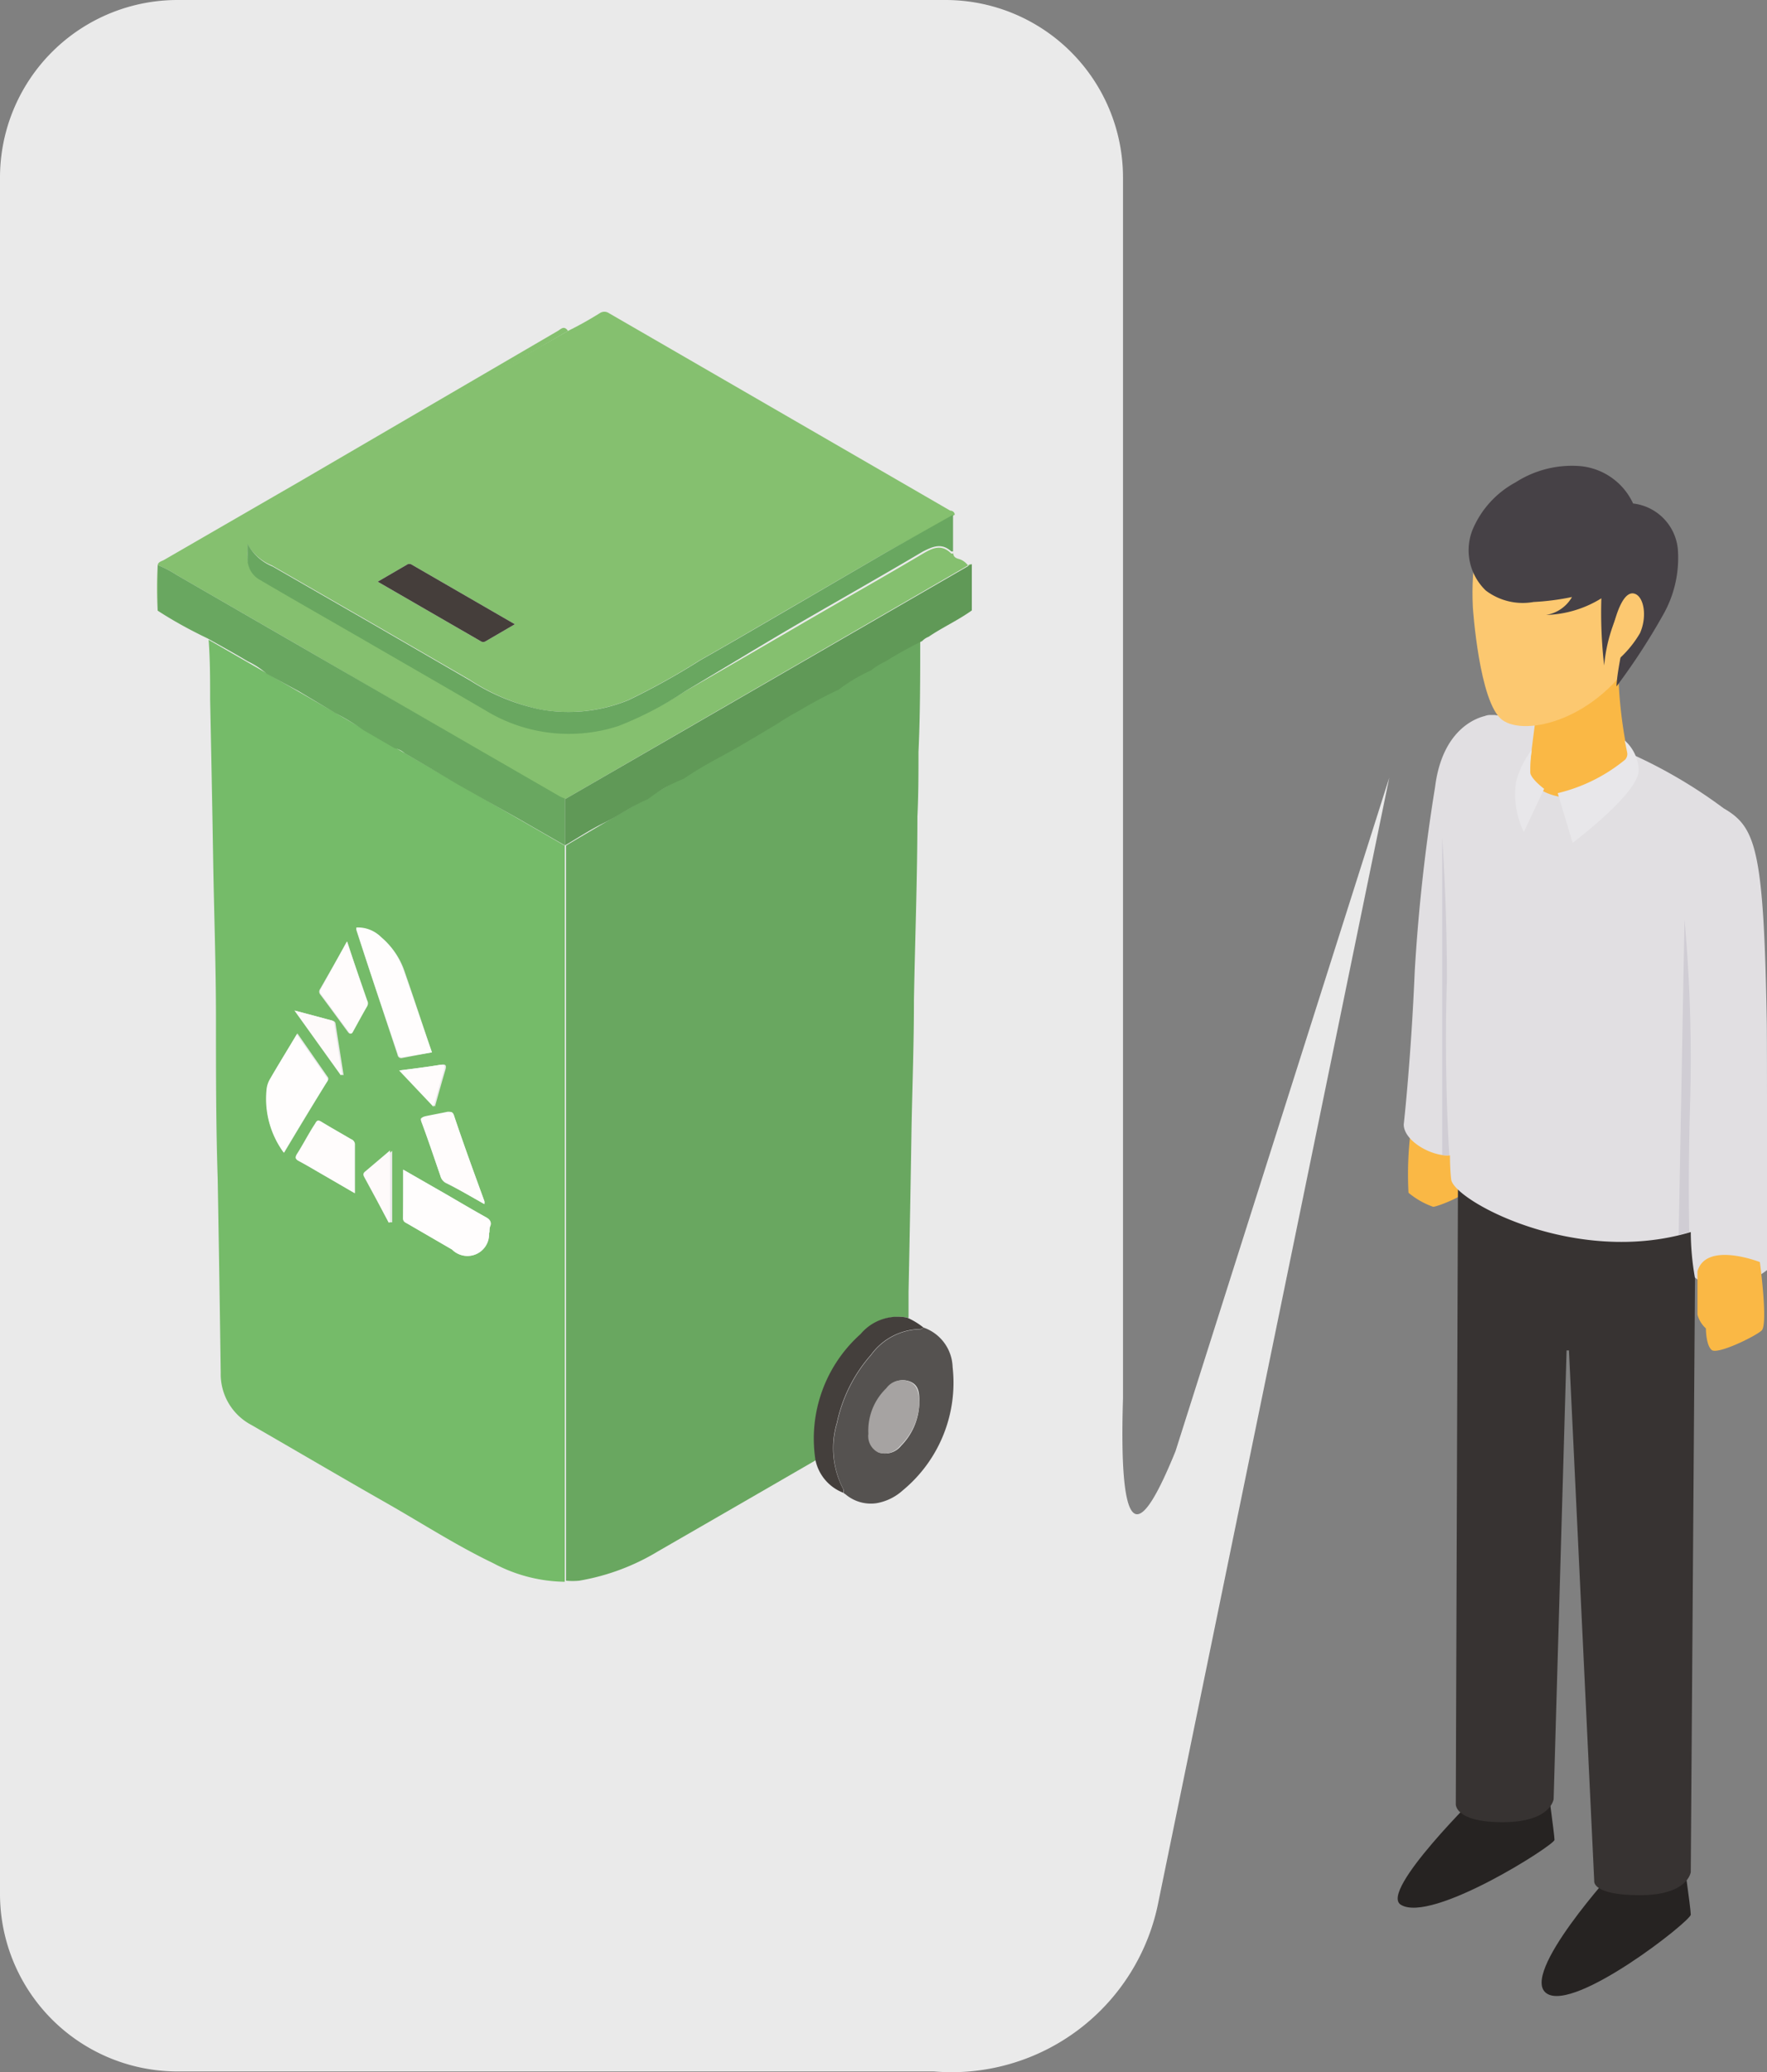
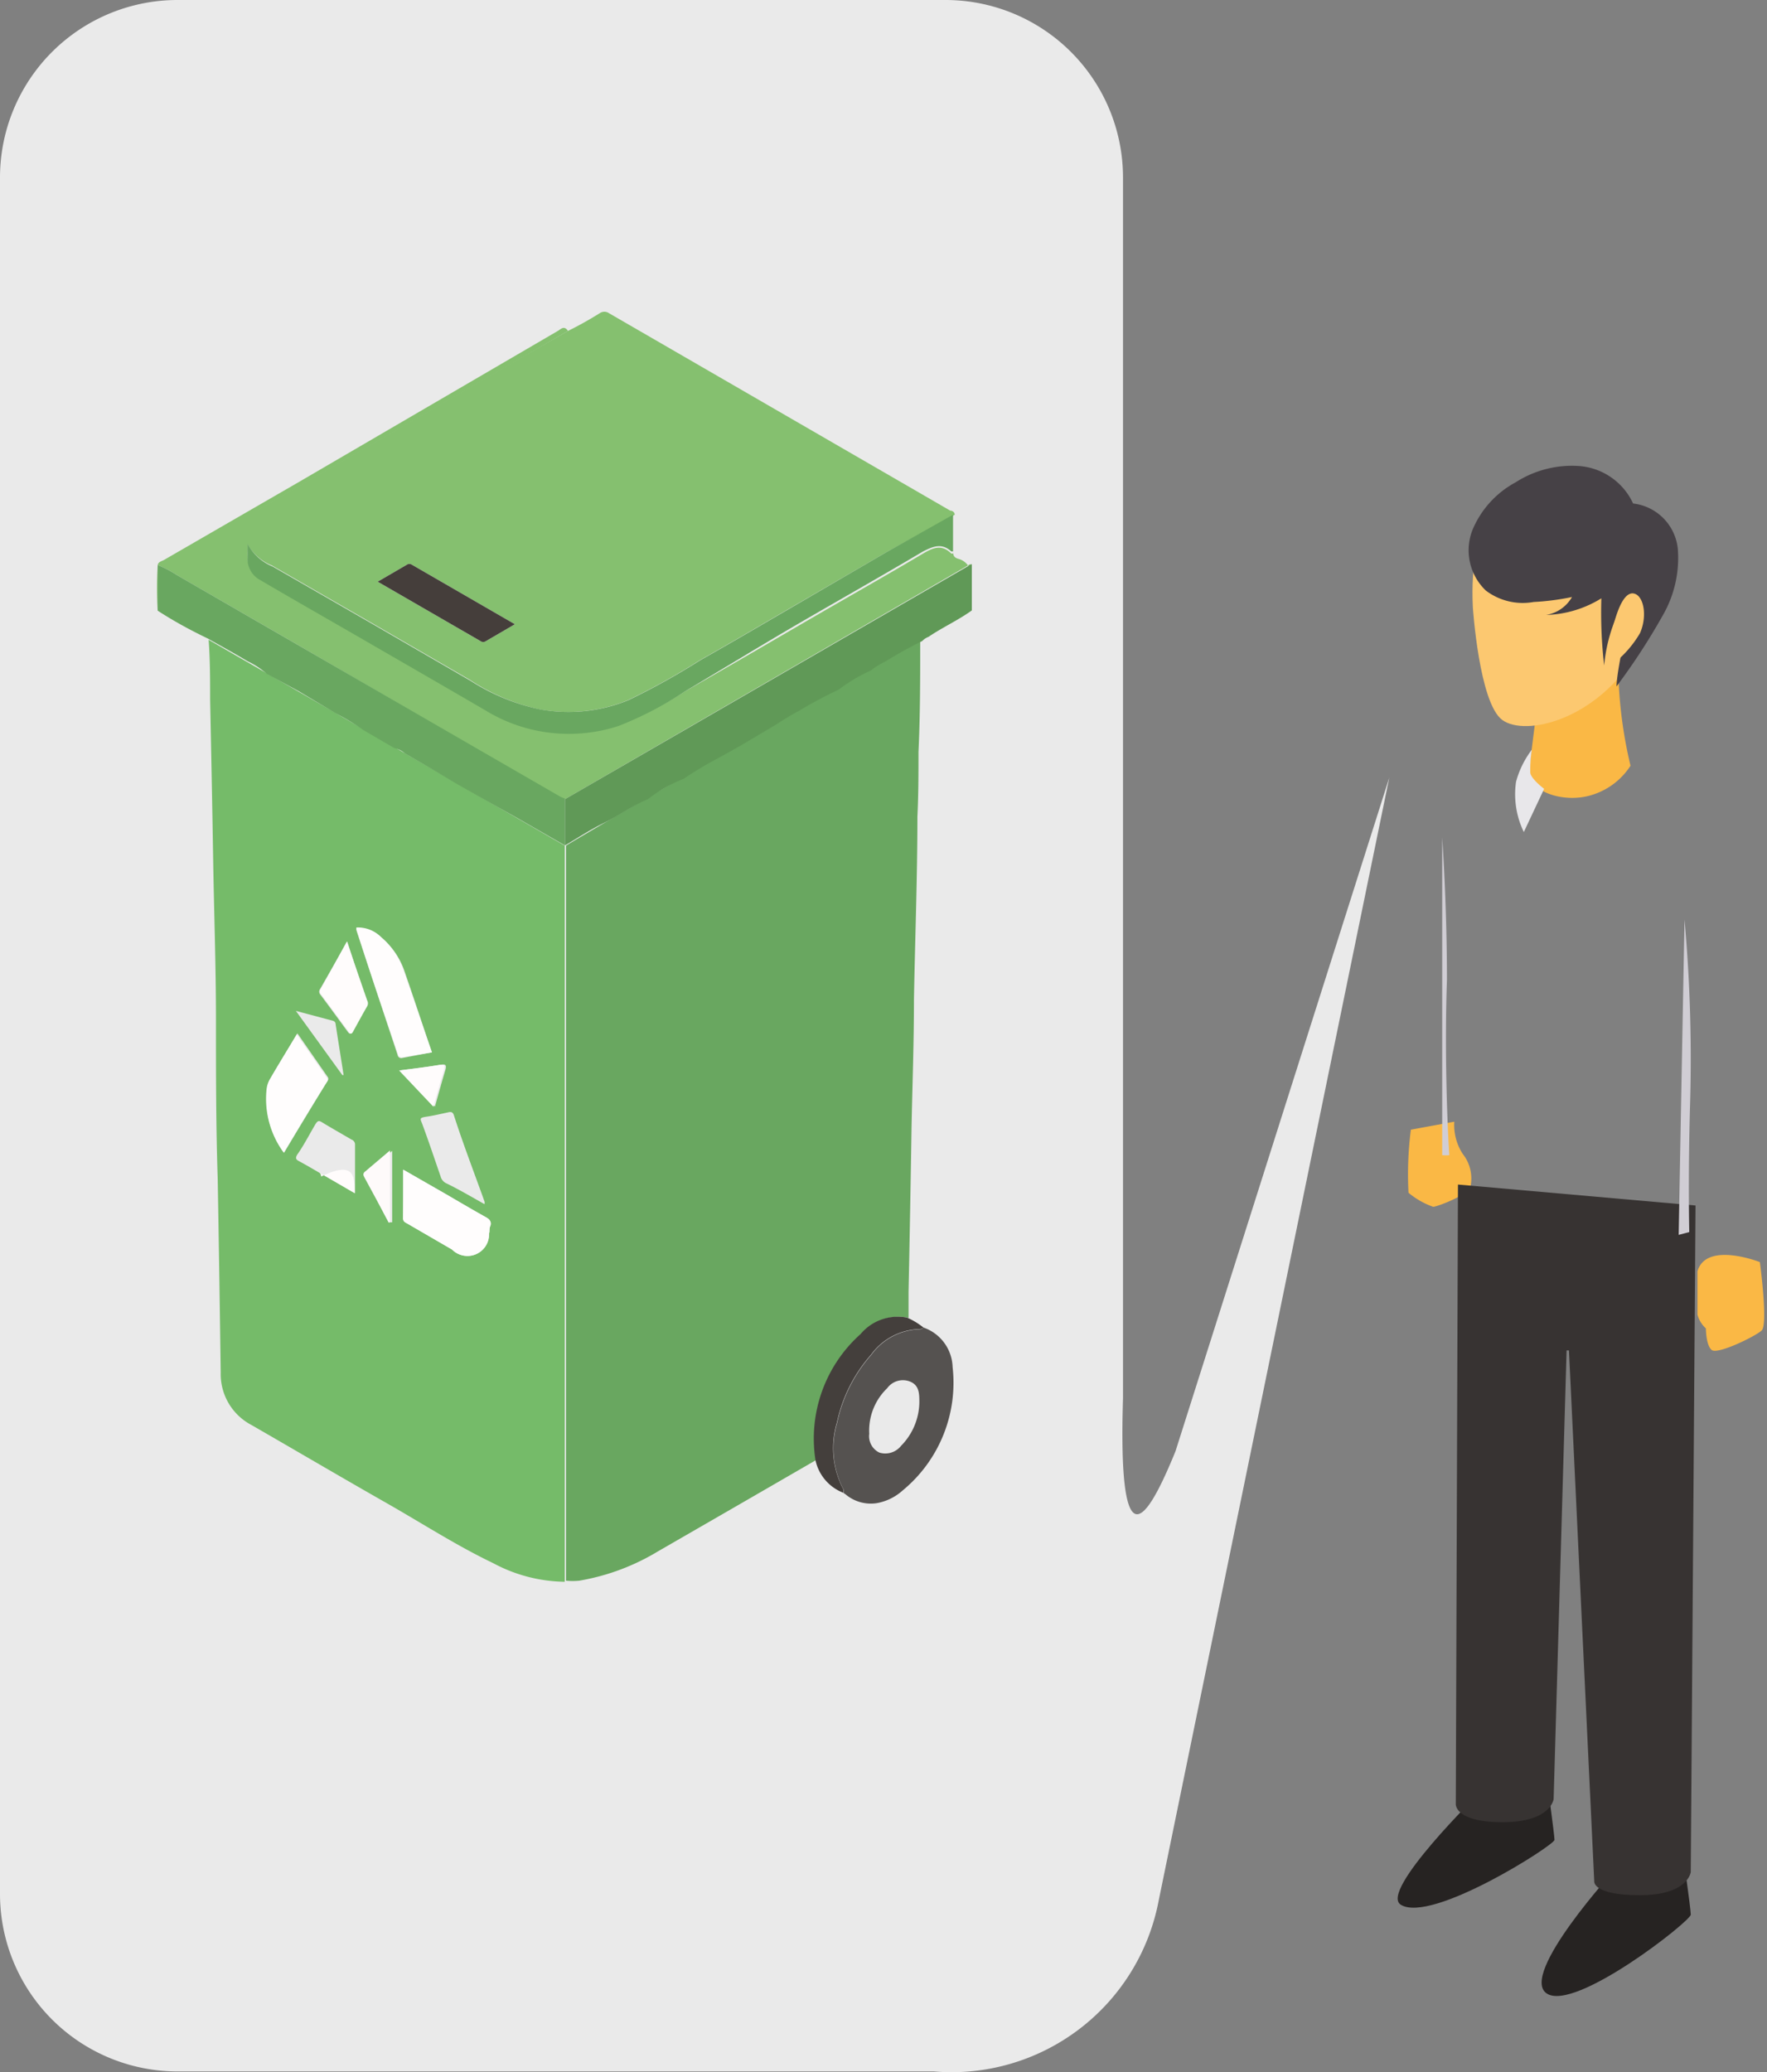
<svg xmlns="http://www.w3.org/2000/svg" viewBox="0 0 81.82 95.93">
  <rect x="0" y="0" width="81.82" height="95.93" fill="#808080" stroke="none" />
  <defs>
    <style>.cls-1{fill:#eaeaea;}.cls-2{fill:#fab845;}.cls-3{fill:#262322;}.cls-4{fill:#373332;}.cls-5{fill:#e1dfe2;}.cls-6{fill:#d0cdd4;}.cls-7{fill:#e8e7ea;}.cls-8{fill:#fcc870;}.cls-9{fill:#464146;}.cls-10{fill:#69a760;}.cls-11{fill:#75bb69;}.cls-12{fill:#85c06f;}.cls-13{fill:#609957;}.cls-14{fill:#555250;}.cls-15{fill:#443f3c;}.cls-16{fill:#fffdfd;}.cls-17{fill:#fffcfc;}.cls-18{fill:#fefafa;}.cls-19{fill:#453e3b;}.cls-20{fill:#a6a3a2;}</style>
  </defs>
  <g id="Calque_2" data-name="Calque 2">
    <g id="Calque_1-2" data-name="Calque 1">
      <path class="cls-1" d="M43.24,95.9h-35A8.22,8.22,0,0,1,0,87.68V8.23A8.22,8.22,0,0,1,8.23,0H43.78A8.22,8.22,0,0,1,52,8.23V64.75q-.16,5.2.61,5.35c.41.07,1-.9,1.82-2.91Q59.38,51.59,64.33,36L53.65,88A9.76,9.76,0,0,1,43.24,95.9Z" />
      <path class="cls-2" d="M65.33,52.3a16.15,16.15,0,0,0-.11,2.92,3.67,3.67,0,0,0,1.14.65c.19,0,1.56-.53,1.72-.89a1.83,1.83,0,0,0-.35-1.56,2.46,2.46,0,0,1-.39-1.49Z" />
      <path class="cls-3" d="M68.51,83s-4.65,4.55-3.65,5.18c1.41.89,7.12-2.76,7.12-3s-.4-3.14-.4-3.14Z" />
      <path class="cls-3" d="M74.81,86.52s-4.49,4.9-3.19,5.77,6.67-3.35,6.67-3.65-.41-3.13-.41-3.13Z" />
      <path class="cls-4" d="M67.51,54.84l-.1,28.68s-.07.84,2.17.84,2.36-1.07,2.36-1.07l.6-20.77h.11l1.17,24.56s-.13.66,2.11.66,2.36-1.07,2.36-1.07l.22-30.86Z" />
-       <path class="cls-5" d="M81.81,47.35c-.14-8.05-.5-9.06-2-9.93A22.79,22.79,0,0,0,69.2,33.1l-.11,0H69a.74.74,0,0,0-.25.05c-.68.17-2,.88-2.3,3.29a83.82,83.82,0,0,0-.94,8.5C65.34,49,65,52.06,65,52.06c0,.75,1.27,1.49,2.14,1.43,0,.71.06,1.14.06,1.14.22,1,5.79,4,11.09,2.41a12.56,12.56,0,0,0,.19,2.1s1.3,1.23,3.37-.36C81.81,58.78,81.83,48.65,81.81,47.35Z" />
      <path class="cls-2" d="M78.6,58.86s0,1.68,0,2a1.32,1.32,0,0,0,.39.64s0,.78.27,1,2-.62,2.31-.9-.08-3.17-.08-3.17S79,57.45,78.6,58.86Z" />
      <path class="cls-6" d="M67,45.37c0-2.49-.11-5-.22-6.6l0,14.71a1.87,1.87,0,0,0,.33,0C67,51.8,66.89,48.49,67,45.37Z" />
      <path class="cls-2" d="M71.27,32s-.31,2.35-.46,3.64c-.11,1,1.58,1.57,2.88,1.17a3.26,3.26,0,0,0,1.81-1.36,20.67,20.67,0,0,1-.57-5Z" />
-       <path class="cls-7" d="M75.34,34.81a.39.39,0,0,1-.09.36,7.75,7.75,0,0,1-3.12,1.55l.69,2.3s3.11-2.33,3.06-3.39a1.93,1.93,0,0,0-.65-1.35Z" />
      <path class="cls-7" d="M70.93,34.71a4.31,4.31,0,0,0-.73,1.48,4,4,0,0,0,.36,2.33l.94-2s-.6-.45-.64-.74A6,6,0,0,1,70.93,34.71Z" />
      <path class="cls-8" d="M68.2,28.12s.29,4.42,1.36,5.21,4.39,0,6.24-3.12c1.55-2.63.9-7.8-2.42-8.34C69.5,21.23,68,24.16,68.2,28.12Z" />
      <path class="cls-6" d="M78.25,51.4A72.08,72.08,0,0,0,78,42.57h0l-.27,14.6.49-.13C78.2,55.86,78.18,54.08,78.25,51.4Z" />
      <path class="cls-9" d="M77.69,25.41a2.35,2.35,0,0,0-2.07-2.1,3,3,0,0,0-2.44-1.73,4.82,4.82,0,0,0-3,.75,4.45,4.45,0,0,0-2,2.21,2.58,2.58,0,0,0,.62,2.8,2.83,2.83,0,0,0,2.21.53,11.59,11.59,0,0,0,1.78-.23,1.69,1.69,0,0,1-1.2.83,5.12,5.12,0,0,0,2.56-.77,21.47,21.47,0,0,0,.13,3.11,7.4,7.4,0,0,1,1-3.11c.25.94-.38,2.93-.43,4.08A29.83,29.83,0,0,0,77,28.48,5.32,5.32,0,0,0,77.69,25.41Z" />
      <path class="cls-8" d="M74.51,29.94s.35-2.44,1.07-2.47c.51,0,.73,1,.36,1.84a5,5,0,0,1-1.43,1.56v-.93Z" />
      <path class="cls-10" d="M42.61,29.68c0,1.71,0,3.42-.08,5.13,0,1,0,2-.05,3,0,2.83-.11,5.66-.16,8.49,0,1.94-.07,3.88-.11,5.81q-.06,3.86-.14,7.71c0,.4,0,.79,0,1.19a2.25,2.25,0,0,0-2.15.72,6.49,6.49,0,0,0-2.09,5.84q-3.68,2.13-7.36,4.25a10.4,10.4,0,0,1-3.65,1.36,3.14,3.14,0,0,1-.61,0V58.29q0-9.57,0-19.14h0C26.79,38.77,42,29.93,42.61,29.68Z" />
      <path class="cls-11" d="M26.15,39.15q0,9.57,0,19.14V73.23a7.18,7.18,0,0,1-3.31-.86c-1.69-.81-3.27-1.83-4.9-2.76-2.11-1.2-4.2-2.43-6.3-3.64a2.66,2.66,0,0,1-1.42-2.42q-.06-4.47-.14-9C10,52.12,10,49.65,10,47.18s-.09-4.94-.13-7.41-.09-4.93-.14-7.4c0-.92,0-1.83-.07-2.75l5.9,3.4C16,33.29,25.39,38.71,26.15,39.15Zm-7.48,15c0,.78,0,1.52,0,2.25,0,.17.12.2.22.26l2.05,1.19a1,1,0,0,0,1.71-.74c0-.11,0-.24.06-.36s0-.3-.21-.4c-.61-.34-1.22-.7-1.82-1.05ZM20,48.72c-.43-1.27-.84-2.52-1.27-3.76a3.51,3.51,0,0,0-1.06-1.55A1.5,1.5,0,0,0,16.5,43s0,0,0,.06c.63,1.93,1.27,3.85,1.91,5.78a.17.17,0,0,0,.22.14Zm-6.84,4.64c.68-1.14,1.34-2.23,2-3.31a.15.15,0,0,0,0-.21l-1.39-2c-.43.72-.85,1.4-1.25,2.09a1.13,1.13,0,0,0-.15.48A4.19,4.19,0,0,0,13.14,53.36Zm9.28,2.38c0-.05,0-.08,0-.1-.48-1.34-1-2.69-1.42-4-.06-.18-.15-.17-.28-.14-.33.07-.66.15-1,.2s-.28.1-.19.33c.3.81.57,1.62.85,2.43a.49.49,0,0,0,.24.31C21.22,55.05,21.8,55.39,22.42,55.74Zm-6-.5c0-.79,0-1.52,0-2.25a.24.24,0,0,0-.16-.23c-.46-.27-.94-.54-1.4-.82-.15-.09-.2,0-.27.1-.28.47-.55,1-.85,1.42-.09.16-.06.22.09.3.3.16.59.33.88.5Zm-.36-11.65-1.26,2.2a.2.2,0,0,0,0,.24c.43.57.85,1.15,1.27,1.72.09.13.15.15.23,0,.21-.38.42-.77.64-1.15a.28.28,0,0,0,0-.28Zm2,13h.08V53.28l-1.18,1c-.11.09-.07.17,0,.26C17.27,55.21,17.64,55.91,18,56.6Zm-2.23-6.82.06,0c-.12-.78-.25-1.57-.37-2.36a.16.16,0,0,0-.12-.15l-1.72-.46Zm2.7-.22,1.59,1.68c.16-.57.32-1.15.49-1.72.05-.2,0-.25-.2-.22C19.7,49.41,19,49.49,18.48,49.56Z" />
      <path class="cls-12" d="M26.3,15.32a16.22,16.22,0,0,0,1.47-.82.38.38,0,0,1,.43,0L44,23.64c.08,0,.2.05.21.19h0L41,25.59l-4.43,2.57c-1.39.81-2.77,1.62-4.17,2.41a32.41,32.41,0,0,1-3.31,1.84,7.31,7.31,0,0,1-4.11.43,9.64,9.64,0,0,1-3.23-1.37l-4.54-2.63-4.62-2.66a2.28,2.28,0,0,1-1.17-1.06A1.36,1.36,0,0,1,12,23.58c.42-.28.87-.51,1.31-.77l5.09-2.93,5.4-3.13ZM17.49,26.93l4.76,2.75a.21.21,0,0,0,.25,0l1.34-.78-4.76-2.75a.21.21,0,0,0-.25,0Z" />
      <path class="cls-12" d="M11.46,25.81a1.79,1.79,0,0,0,.08.43,1.13,1.13,0,0,0,.52.57c1.63,1,3.29,1.9,4.93,2.85,1.83,1.06,3.66,2.11,5.49,3.18a7.41,7.41,0,0,0,6.16.72A16.2,16.2,0,0,0,31.73,32c1.85-1.05,3.68-2.12,5.52-3.19s3.67-2.1,5.49-3.18c.46-.27.86-.45,1.31,0,0,0,0,0,.08,0v-1.7h0c0,.51,0,1,0,1.52,0,.21,0,.35.24.42a.8.8,0,0,1,.57,1c-.06.5,0,1,0,1.51V26.11L26.16,37a2,2,0,0,1-.22-.09l-3.88-2.24L13.9,29.92,8.2,26.63a5.07,5.07,0,0,0-.9-.47v2.11a17.88,17.88,0,0,1,0-2.07c0-.19.18-.21.3-.28l6.23-3.6,12-7c.14-.08.29-.27.47,0l-2.46,1.43-5.4,3.13-5.09,2.93c-.44.26-.89.49-1.31.77a1.36,1.36,0,0,0-.58,1.54v.34A2.22,2.22,0,0,0,11.46,25.81Z" />
      <path class="cls-10" d="M7.3,28.27V26.16a5.07,5.07,0,0,1,.9.47l5.7,3.29,8.16,4.72,3.88,2.24a2,2,0,0,0,.22.09v2.17h0l-2.28-1.31-1.32-.74-1.43-.81c-.79-.47-1.58-.94-2.38-1.4a1,1,0,0,0-.48-.24l-1.43-.83a11,11,0,0,0-1.32-.8l-1.67-1-1.49-.81a3.89,3.89,0,0,0-.9-.59c-.6-.36-1.22-.7-1.84-1.05C8.83,29.18,8.05,28.76,7.3,28.27Z" />
      <path class="cls-13" d="M26.16,39.14V37L45,26.11v2.15c-.64.46-1.37.79-2,1.22a.83.83,0,0,0-.3.2,19,19,0,0,0-1.71.95,3,3,0,0,0-.66.41,7.6,7.6,0,0,0-1.5.89,20.06,20.06,0,0,0-1.87,1c-.36.19-.7.4-1,.6l-1.5.89c-.92.55-1.89,1-2.79,1.63A6.86,6.86,0,0,0,30,37c-.7.29-1.31.74-2,1.08S26.79,38.77,26.16,39.14Z" />
      <path class="cls-14" d="M42.76,61.46a2,2,0,0,1,1.35,1.83A6.46,6.46,0,0,1,41.8,69a2.43,2.43,0,0,1-1.2.59,1.81,1.81,0,0,1-1.45-.41l-.09-.06h0a.7.7,0,0,0,0-.16,4.08,4.08,0,0,1-.3-3.08,6.92,6.92,0,0,1,1.58-3.15,2.87,2.87,0,0,1,2.28-1.19A.34.34,0,0,0,42.76,61.46Zm-.19,3.48c0-.43,0-.84-.49-1a.9.9,0,0,0-1,.33,2.72,2.72,0,0,0-.83,2.11.84.84,0,0,0,.47.87.93.93,0,0,0,1-.31A2.93,2.93,0,0,0,42.57,64.94Z" />
      <path class="cls-15" d="M42.76,61.46a.34.34,0,0,1-.15.07,2.87,2.87,0,0,0-2.28,1.19,6.92,6.92,0,0,0-1.58,3.15,4.08,4.08,0,0,0,.3,3.08.7.7,0,0,1,0,.16,2.08,2.08,0,0,1-1.29-1.51,6.49,6.49,0,0,1,2.09-5.84A2.25,2.25,0,0,1,42,61,3.37,3.37,0,0,1,42.76,61.46Z" />
      <path class="cls-15" d="M39.06,69.1l.09.06Z" />
      <path class="cls-16" d="M18.67,54.15l2,1.15c.6.35,1.21.71,1.82,1.05.17.1.27.19.21.4s0,.25-.06.36a1,1,0,0,1-1.71.74l-2.05-1.19c-.1-.06-.22-.09-.22-.26C18.67,55.67,18.67,54.93,18.67,54.15Z" />
      <path class="cls-16" d="M20,48.72l-1.35.22a.17.17,0,0,1-.22-.14C17.77,46.87,17.13,45,16.5,43c0,0,0,0,0-.06a1.5,1.5,0,0,1,1.15.45A3.51,3.51,0,0,1,18.71,45C19.14,46.2,19.55,47.45,20,48.72Z" />
      <path class="cls-16" d="M13.14,53.36a4.19,4.19,0,0,1-.8-2.9,1.13,1.13,0,0,1,.15-.48c.4-.69.82-1.37,1.25-2.09l1.39,2a.15.15,0,0,1,0,.21C14.48,51.13,13.82,52.22,13.14,53.36Z" />
-       <path class="cls-17" d="M22.42,55.74c-.62-.35-1.2-.69-1.79-1a.49.49,0,0,1-.24-.31c-.28-.81-.55-1.62-.85-2.43-.09-.23,0-.29.19-.33s.66-.13,1-.2c.13,0,.22,0,.28.14.46,1.35.94,2.7,1.42,4C22.43,55.66,22.42,55.69,22.42,55.74Z" />
-       <path class="cls-17" d="M16.42,55.24l-1.71-1c-.29-.17-.58-.34-.88-.5-.15-.08-.18-.14-.09-.3.3-.47.57-1,.85-1.42.07-.13.12-.19.27-.1.46.28.94.55,1.4.82a.24.24,0,0,1,.16.23C16.41,53.72,16.42,54.45,16.42,55.24Z" />
+       <path class="cls-17" d="M16.42,55.24l-1.71-1a.24.24,0,0,1,.16.23C16.41,53.72,16.42,54.45,16.42,55.24Z" />
      <path class="cls-17" d="M16.06,43.59,17,46.31a.28.28,0,0,1,0,.28c-.22.38-.43.77-.64,1.15-.08.16-.14.14-.23,0-.42-.57-.84-1.15-1.27-1.72a.2.2,0,0,1,0-.24Z" />
      <path class="cls-18" d="M18,56.6c-.37-.69-.74-1.39-1.12-2.08-.05-.09-.09-.17,0-.26l1.18-1v3.31Z" />
-       <path class="cls-18" d="M15.78,49.78l-2.15-3,1.72.46a.16.16,0,0,1,.12.15c.12.79.25,1.58.37,2.36Z" />
      <path class="cls-17" d="M18.48,49.56c.56-.07,1.22-.15,1.88-.26.22,0,.25,0,.2.22-.17.57-.33,1.15-.49,1.72Z" />
      <path class="cls-10" d="M44.13,23.83v1.7s-.07,0-.08,0c-.45-.41-.85-.23-1.31,0-1.82,1.08-3.66,2.12-5.49,3.18S33.58,30.9,31.73,32a16.2,16.2,0,0,1-3.09,1.61,7.41,7.41,0,0,1-6.16-.72c-1.83-1.07-3.66-2.12-5.49-3.18-1.64-.95-3.3-1.89-4.93-2.85a1.11,1.11,0,0,1-.6-1v-.69a2.28,2.28,0,0,0,1.17,1.06l4.62,2.66,4.54,2.63A9.64,9.64,0,0,0,25,32.84a7.31,7.31,0,0,0,4.11-.43,32.41,32.41,0,0,0,3.31-1.84c1.4-.79,2.78-1.6,4.17-2.41L41,25.59Z" />
      <path class="cls-19" d="M17.49,26.93l1.34-.78a.21.21,0,0,1,.25,0l4.76,2.75-1.34.78a.21.21,0,0,1-.25,0Z" />
-       <path class="cls-20" d="M42.57,64.94a2.93,2.93,0,0,1-.89,2,.93.93,0,0,1-1,.31.84.84,0,0,1-.47-.87,2.72,2.72,0,0,1,.83-2.11.9.9,0,0,1,1-.33C42.52,64.1,42.54,64.51,42.57,64.94Z" />
    </g>
  </g>
</svg>